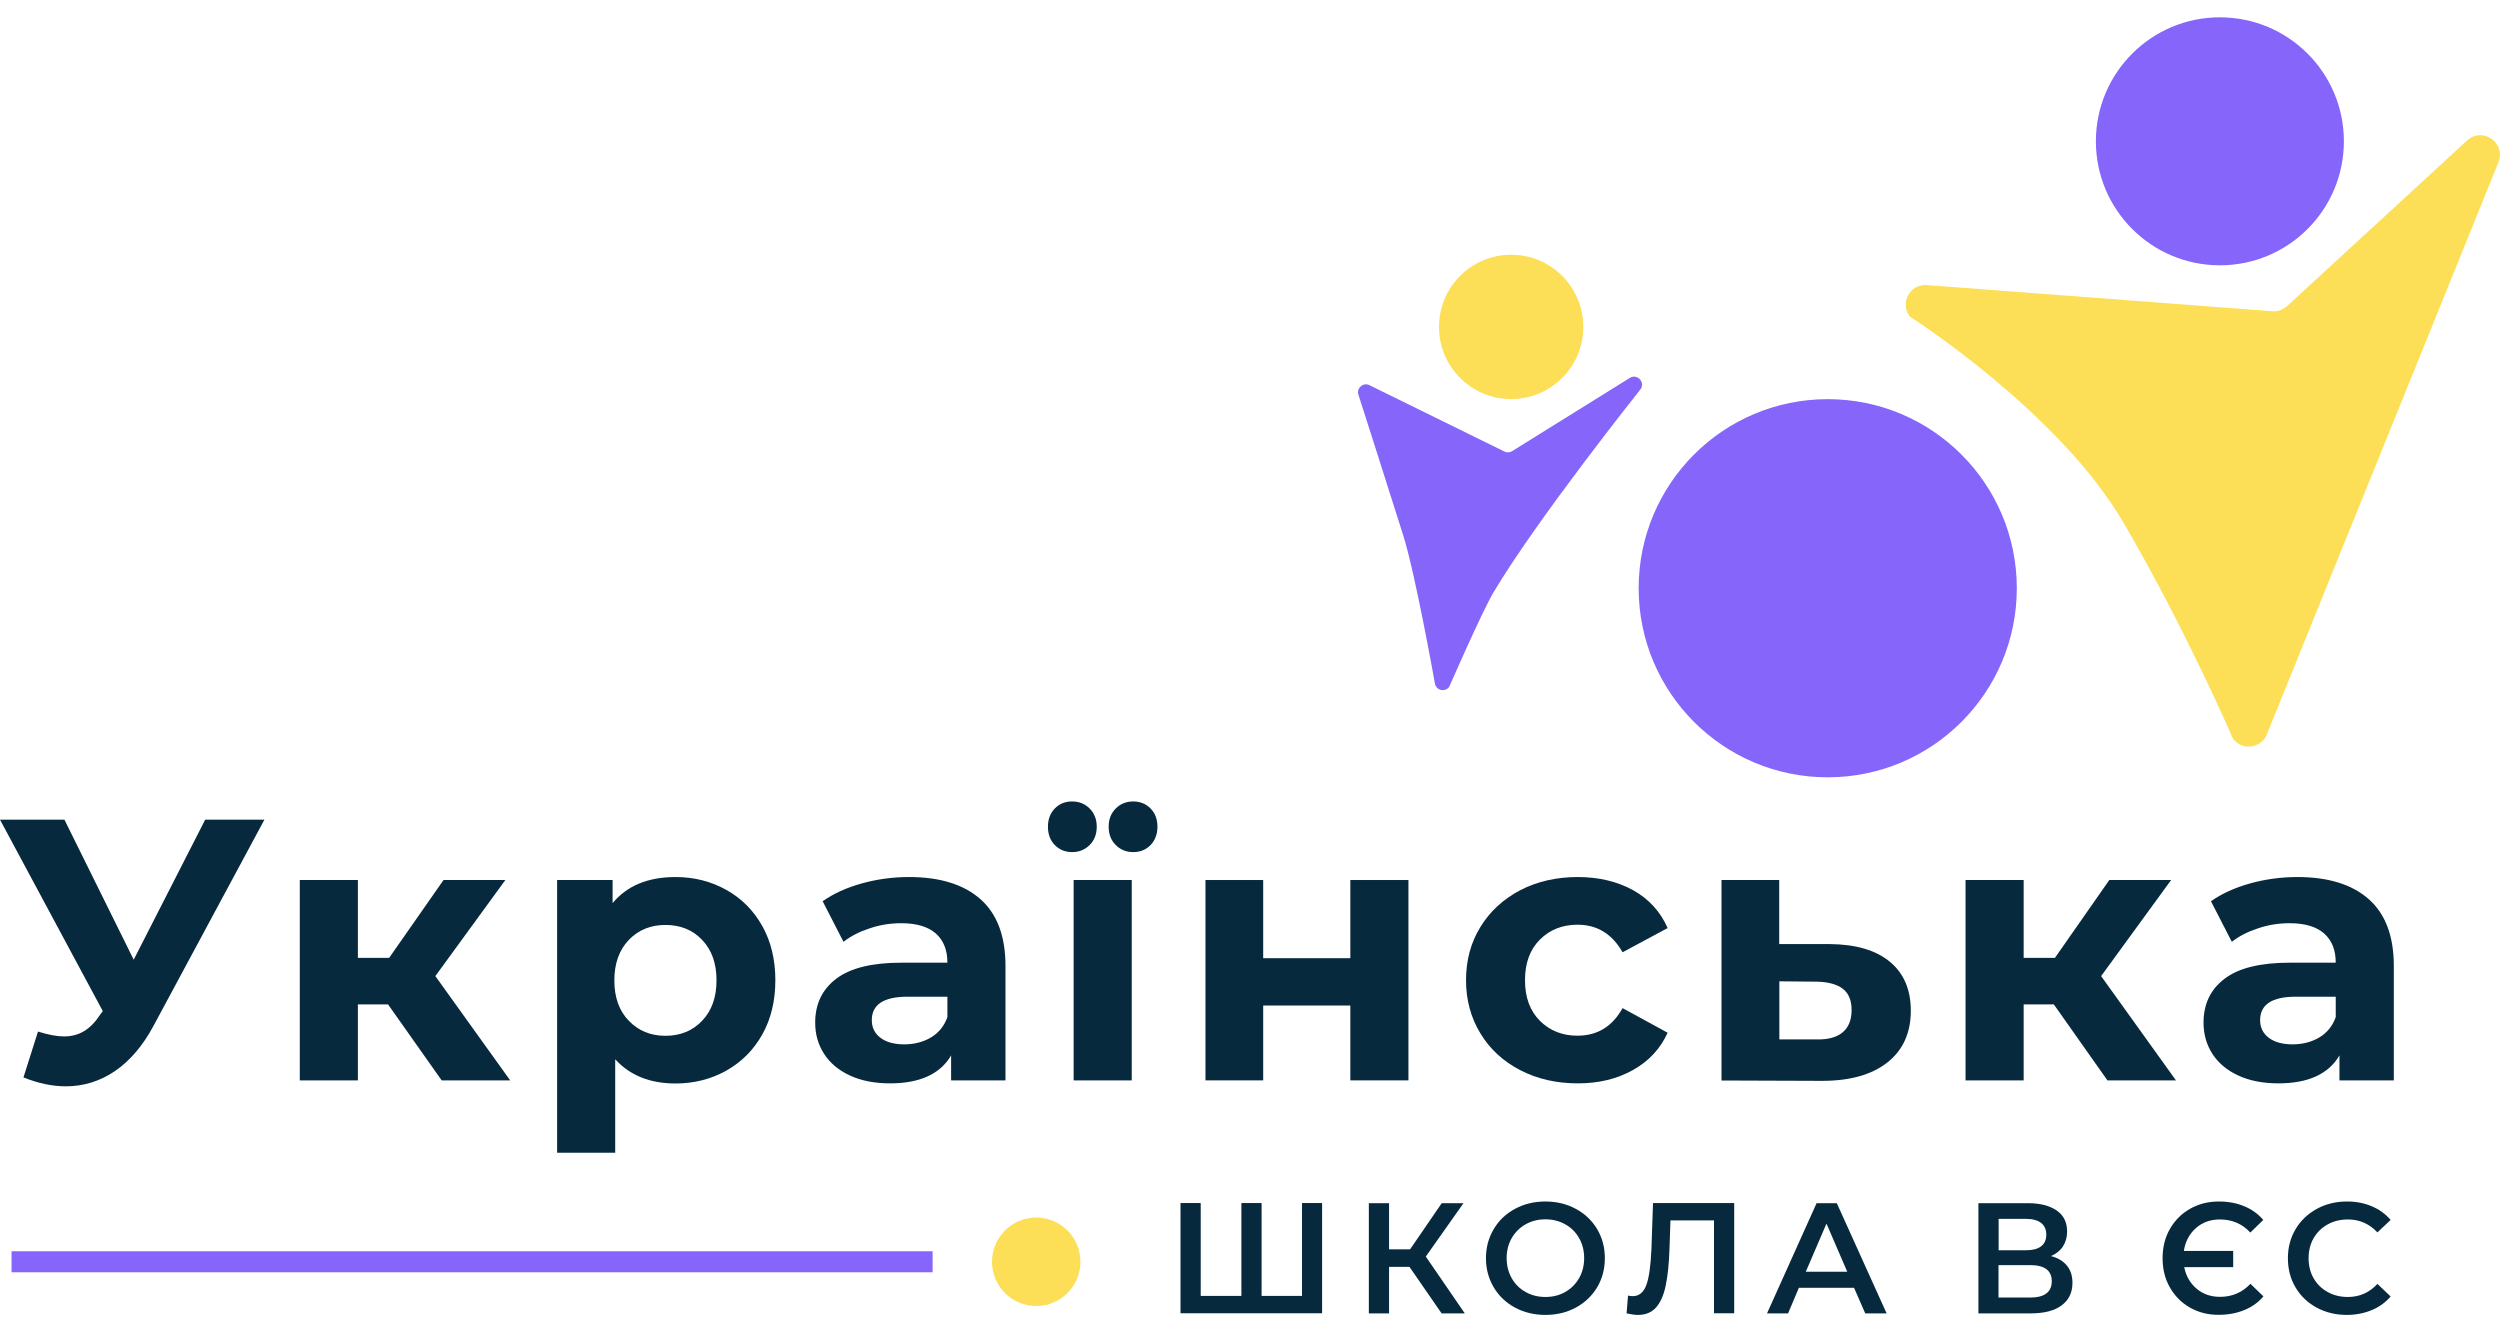
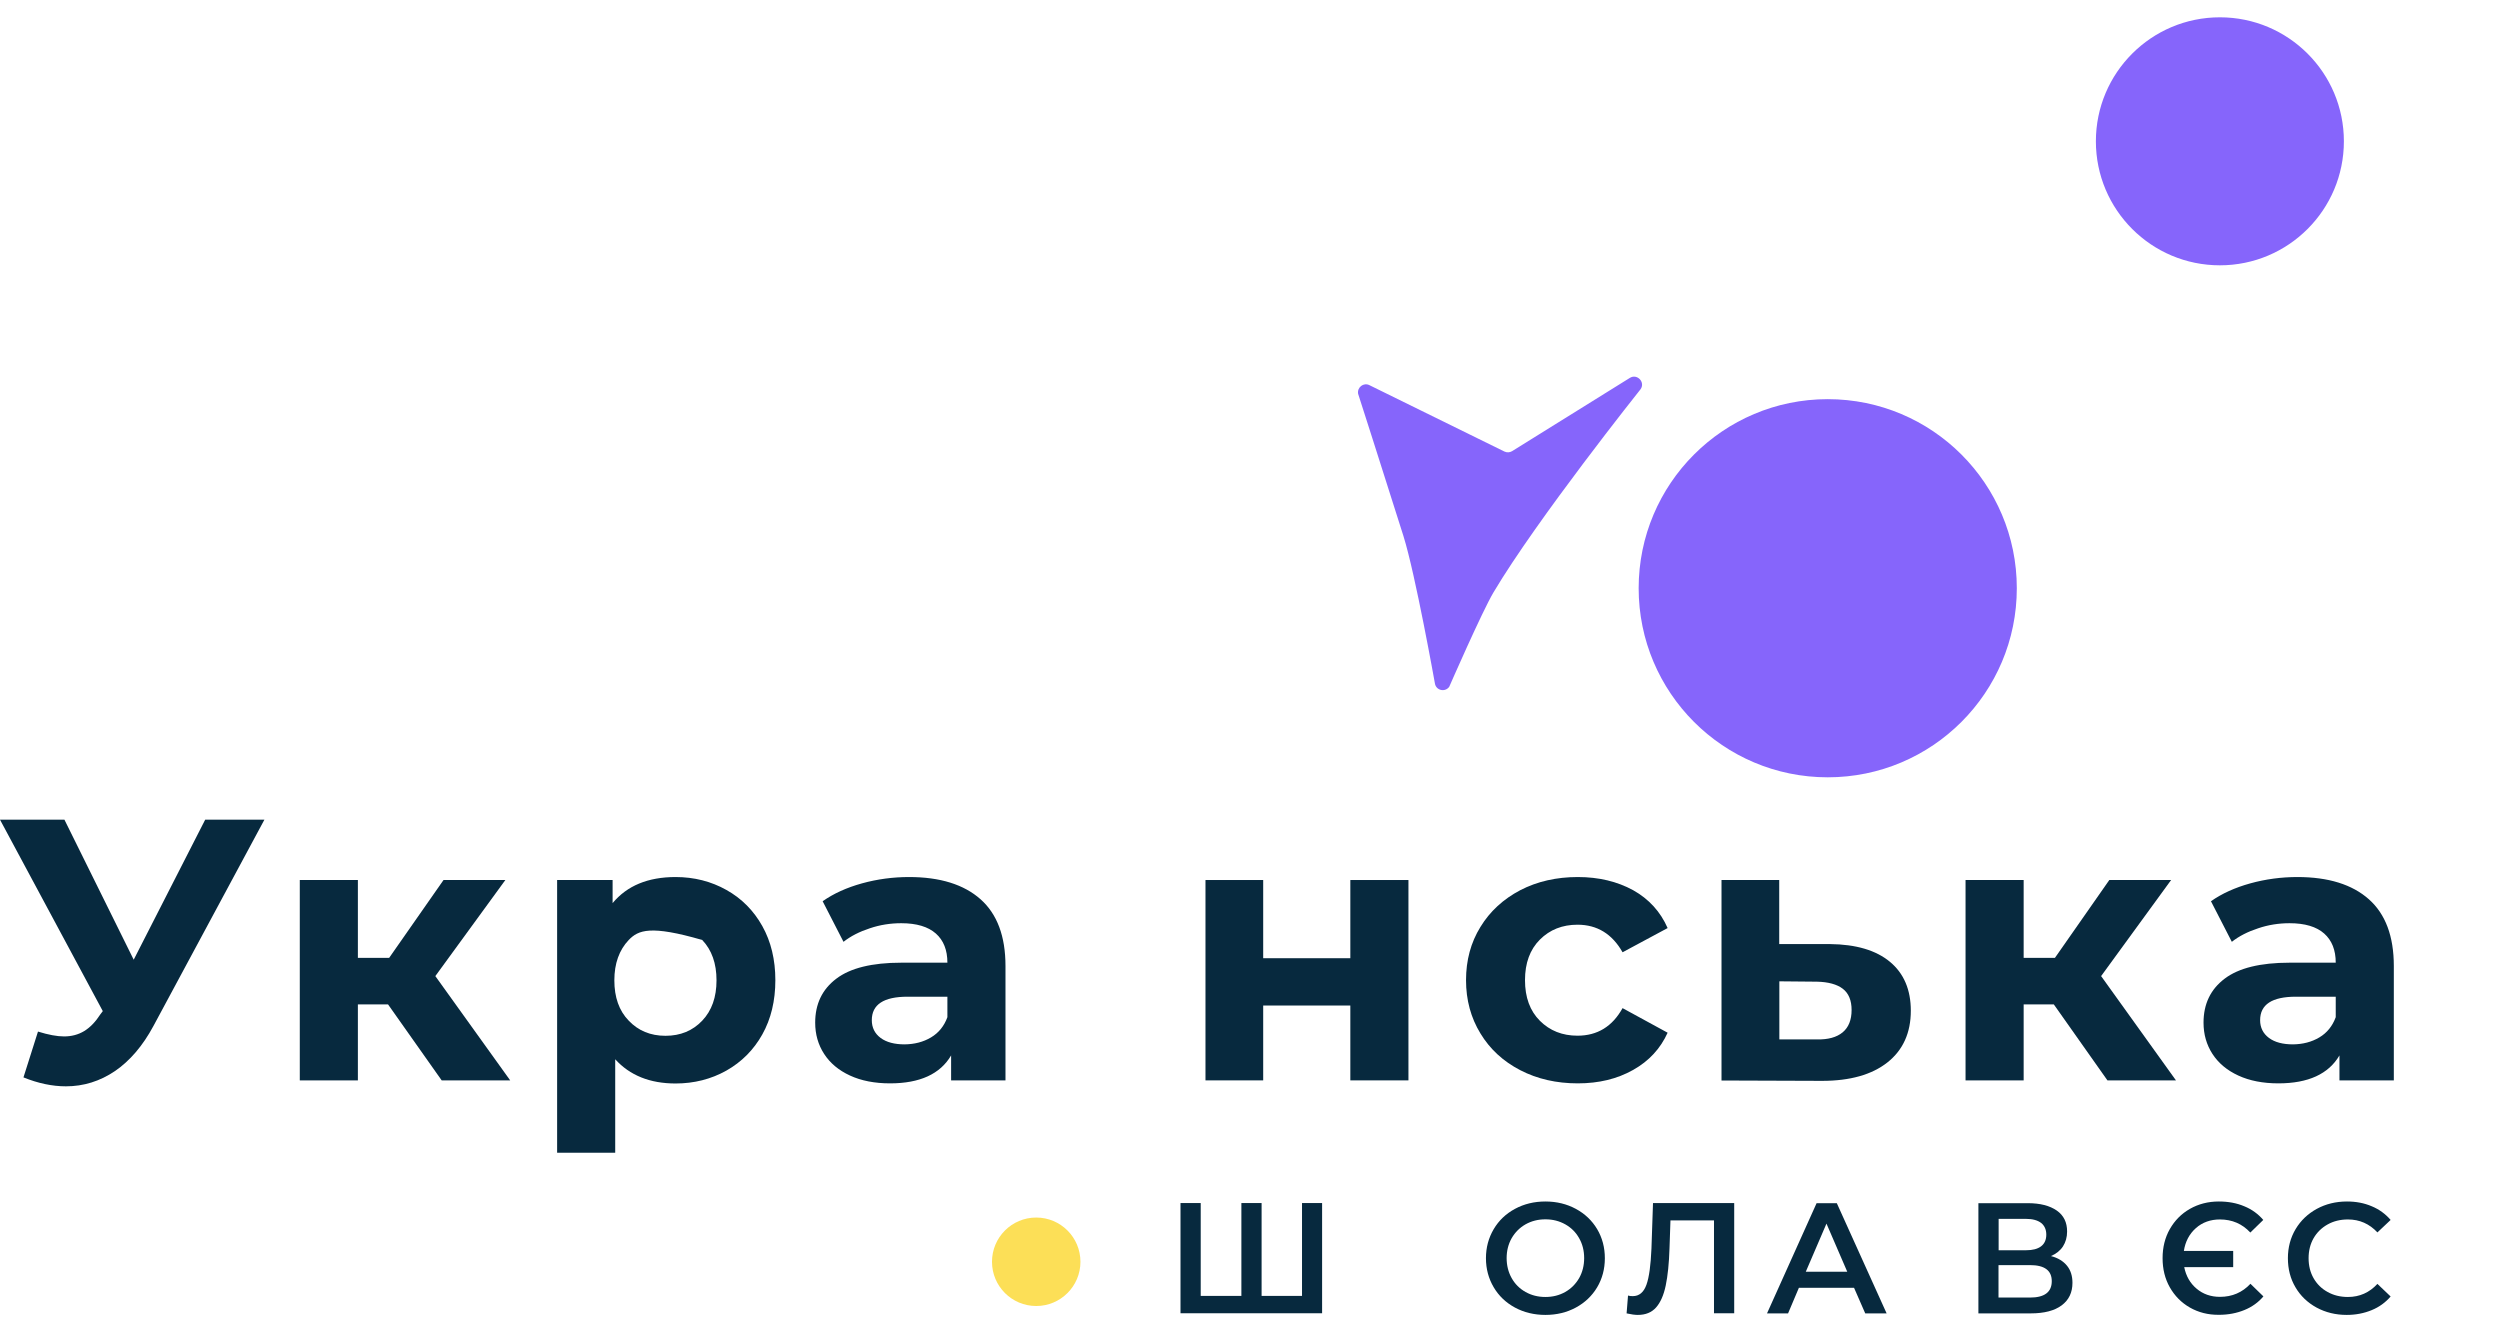
<svg xmlns="http://www.w3.org/2000/svg" width="119" height="63" viewBox="0 0 119 63" fill="none">
  <path d="M12.586 39.017L7.303 48.838C6.795 49.783 6.181 50.498 5.472 50.983C4.757 51.467 3.977 51.709 3.138 51.709C2.488 51.709 1.814 51.567 1.117 51.284L1.808 49.103C2.304 49.257 2.718 49.334 3.049 49.334C3.403 49.334 3.723 49.251 4.006 49.08C4.29 48.908 4.55 48.637 4.786 48.27L4.893 48.129L0 39.017H3.067L6.364 45.682L9.767 39.017H12.586Z" fill="#07293E" />
  <path d="M18.471 47.81H17.035V51.426H14.27V41.889H17.035V45.594H18.524L21.112 41.889H24.055L20.722 46.462L24.285 51.426H21.024L18.471 47.81Z" fill="#07293E" />
-   <path d="M34.578 42.362C35.305 42.769 35.873 43.343 36.286 44.081C36.7 44.82 36.907 45.682 36.907 46.657C36.907 47.638 36.7 48.501 36.286 49.239C35.873 49.978 35.299 50.551 34.578 50.959C33.852 51.367 33.042 51.574 32.156 51.574C30.939 51.574 29.981 51.189 29.284 50.421V54.871H26.519V41.889H29.16V42.988C29.846 42.161 30.844 41.747 32.156 41.747C33.042 41.747 33.852 41.954 34.578 42.362ZM33.426 48.584C33.881 48.105 34.106 47.467 34.106 46.663C34.106 45.86 33.881 45.221 33.426 44.743C32.971 44.264 32.392 44.028 31.677 44.028C30.962 44.028 30.383 44.27 29.928 44.743C29.473 45.221 29.243 45.865 29.243 46.663C29.243 47.467 29.467 48.111 29.928 48.584C30.383 49.062 30.962 49.304 31.677 49.304C32.392 49.304 32.971 49.062 33.426 48.584Z" fill="#07293E" />
+   <path d="M34.578 42.362C35.305 42.769 35.873 43.343 36.286 44.081C36.7 44.82 36.907 45.682 36.907 46.657C36.907 47.638 36.7 48.501 36.286 49.239C35.873 49.978 35.299 50.551 34.578 50.959C33.852 51.367 33.042 51.574 32.156 51.574C30.939 51.574 29.981 51.189 29.284 50.421V54.871H26.519V41.889H29.16V42.988C29.846 42.161 30.844 41.747 32.156 41.747C33.042 41.747 33.852 41.954 34.578 42.362ZM33.426 48.584C33.881 48.105 34.106 47.467 34.106 46.663C34.106 45.86 33.881 45.221 33.426 44.743C30.962 44.028 30.383 44.27 29.928 44.743C29.473 45.221 29.243 45.865 29.243 46.663C29.243 47.467 29.467 48.111 29.928 48.584C30.383 49.062 30.962 49.304 31.677 49.304C32.392 49.304 32.971 49.062 33.426 48.584Z" fill="#07293E" />
  <path d="M46.674 42.805C47.466 43.508 47.861 44.566 47.861 45.984V51.426H45.273V50.238C44.754 51.124 43.784 51.568 42.366 51.568C41.634 51.568 40.995 51.444 40.458 51.195C39.92 50.947 39.512 50.604 39.229 50.167C38.945 49.73 38.803 49.234 38.803 48.678C38.803 47.792 39.134 47.095 39.808 46.586C40.475 46.078 41.51 45.824 42.898 45.824H45.096C45.096 45.221 44.913 44.761 44.547 44.436C44.18 44.111 43.631 43.945 42.898 43.945C42.39 43.945 41.888 44.022 41.403 44.187C40.913 44.347 40.493 44.56 40.151 44.831L39.158 42.899C39.678 42.533 40.304 42.249 41.031 42.048C41.758 41.847 42.508 41.747 43.27 41.747C44.748 41.747 45.882 42.102 46.674 42.805ZM44.316 49.381C44.683 49.163 44.943 48.838 45.096 48.418V47.443H43.2C42.065 47.443 41.498 47.815 41.498 48.56C41.498 48.914 41.639 49.198 41.917 49.405C42.195 49.612 42.579 49.712 43.063 49.712C43.53 49.706 43.95 49.6 44.316 49.381Z" fill="#07293E" />
-   <path d="M50.207 40.223C49.989 39.998 49.882 39.709 49.882 39.354C49.882 39 49.989 38.71 50.207 38.486C50.426 38.261 50.698 38.149 51.035 38.149C51.365 38.149 51.643 38.261 51.868 38.486C52.092 38.71 52.205 39 52.205 39.354C52.205 39.709 52.092 39.998 51.868 40.223C51.643 40.447 51.365 40.56 51.035 40.56C50.704 40.56 50.426 40.447 50.207 40.223ZM51.105 41.889H53.871V51.426H51.105V41.889ZM53.109 40.223C52.884 39.998 52.772 39.709 52.772 39.354C52.772 39 52.884 38.71 53.109 38.486C53.333 38.261 53.611 38.149 53.942 38.149C54.273 38.149 54.544 38.261 54.769 38.486C54.988 38.71 55.094 39 55.094 39.354C55.094 39.709 54.982 39.998 54.769 40.223C54.55 40.447 54.273 40.56 53.942 40.56C53.611 40.56 53.333 40.447 53.109 40.223Z" fill="#07293E" />
  <path d="M57.381 41.889H60.128V45.611H64.276V41.889H67.042V51.426H64.276V47.863H60.128V51.426H57.381V41.889Z" fill="#07293E" />
  <path d="M72.365 50.941C71.556 50.522 70.924 49.943 70.469 49.192C70.014 48.448 69.783 47.603 69.783 46.657C69.783 45.712 70.008 44.867 70.469 44.122C70.924 43.378 71.556 42.799 72.365 42.373C73.175 41.954 74.091 41.747 75.101 41.747C76.106 41.747 76.98 41.96 77.737 42.373C78.487 42.793 79.037 43.396 79.379 44.176L77.234 45.328C76.738 44.453 76.023 44.016 75.09 44.016C74.369 44.016 73.772 44.252 73.299 44.725C72.826 45.198 72.59 45.842 72.59 46.657C72.59 47.473 72.826 48.117 73.299 48.59C73.772 49.062 74.369 49.299 75.09 49.299C76.035 49.299 76.75 48.861 77.234 47.987L79.379 49.157C79.037 49.913 78.493 50.504 77.737 50.929C76.98 51.355 76.112 51.568 75.101 51.568C74.091 51.568 73.175 51.361 72.365 50.941Z" fill="#07293E" />
  <path d="M89.962 45.783C90.624 46.332 90.955 47.112 90.955 48.111C90.955 49.163 90.582 49.984 89.844 50.569C89.105 51.154 88.065 51.449 86.73 51.449L81.944 51.432V41.889H84.691V44.938H87.102C88.349 44.95 89.3 45.233 89.962 45.783ZM87.711 49.139C87.994 48.903 88.136 48.548 88.136 48.075C88.136 47.615 87.994 47.278 87.717 47.065C87.439 46.852 87.025 46.74 86.488 46.728L84.697 46.711V49.476H86.488C87.019 49.488 87.427 49.375 87.711 49.139Z" fill="#07293E" />
  <path d="M97.762 47.81H96.326V51.426H93.56V41.889H96.326V45.594H97.815L100.403 41.889H103.345L100.013 46.462L103.576 51.426H100.314L97.762 47.81Z" fill="#07293E" />
  <path d="M112.758 42.805C113.55 43.508 113.946 44.566 113.946 45.984V51.426H111.358V50.238C110.838 51.124 109.869 51.568 108.451 51.568C107.718 51.568 107.08 51.444 106.542 51.195C106.004 50.947 105.597 50.604 105.313 50.167C105.03 49.73 104.888 49.234 104.888 48.678C104.888 47.792 105.219 47.095 105.892 46.586C106.56 46.078 107.594 45.824 108.983 45.824H111.181C111.181 45.221 110.997 44.761 110.631 44.436C110.265 44.111 109.715 43.945 108.983 43.945C108.474 43.945 107.972 44.022 107.488 44.187C106.997 44.347 106.578 44.56 106.235 44.831L105.242 42.899C105.762 42.533 106.389 42.249 107.115 42.048C107.842 41.847 108.593 41.747 109.355 41.747C110.832 41.747 111.966 42.102 112.758 42.805ZM110.401 49.381C110.767 49.163 111.027 48.838 111.181 48.418V47.443H109.284C108.149 47.443 107.582 47.815 107.582 48.56C107.582 48.914 107.724 49.198 108.002 49.405C108.279 49.612 108.663 49.712 109.148 49.712C109.615 49.706 110.034 49.6 110.401 49.381Z" fill="#07293E" />
  <path d="M62.932 57.265V62.511H56.192V57.265H57.154V61.685H59.09V57.265H60.052V61.685H61.976V57.265H62.932Z" fill="#07293E" />
-   <path d="M67.092 60.304H66.119V62.517H65.157V57.271H66.119V59.467H67.121L68.626 57.271H69.662L67.868 59.812L69.724 62.517H68.62L67.092 60.304Z" fill="#07293E" />
  <path d="M72.112 62.24C71.682 62.008 71.342 61.685 71.099 61.272C70.856 60.859 70.731 60.4 70.731 59.891C70.731 59.382 70.856 58.923 71.099 58.51C71.342 58.097 71.682 57.774 72.112 57.542C72.542 57.31 73.023 57.191 73.561 57.191C74.099 57.191 74.58 57.31 75.01 57.542C75.44 57.774 75.779 58.097 76.023 58.504C76.266 58.912 76.391 59.376 76.391 59.891C76.391 60.406 76.266 60.87 76.023 61.278C75.779 61.685 75.44 62.008 75.01 62.24C74.58 62.472 74.099 62.59 73.561 62.59C73.029 62.59 72.542 62.472 72.112 62.24ZM74.506 61.498C74.783 61.34 75.004 61.119 75.168 60.836C75.327 60.553 75.406 60.236 75.406 59.885C75.406 59.534 75.327 59.218 75.168 58.94C75.01 58.657 74.789 58.437 74.506 58.278C74.223 58.12 73.912 58.04 73.561 58.04C73.21 58.04 72.899 58.12 72.616 58.278C72.338 58.437 72.118 58.657 71.954 58.94C71.795 59.223 71.716 59.54 71.716 59.885C71.716 60.23 71.795 60.553 71.954 60.836C72.112 61.119 72.333 61.34 72.616 61.498C72.899 61.657 73.21 61.736 73.561 61.736C73.912 61.736 74.223 61.657 74.506 61.498Z" fill="#07293E" />
  <path d="M82.548 57.265V62.511H81.586V58.091H79.514L79.469 59.404C79.447 60.14 79.384 60.734 79.288 61.193C79.192 61.651 79.039 61.996 78.83 62.234C78.62 62.471 78.332 62.59 77.958 62.59C77.828 62.59 77.653 62.568 77.426 62.517L77.494 61.668C77.556 61.691 77.636 61.696 77.721 61.696C78.026 61.696 78.241 61.515 78.371 61.153C78.501 60.791 78.575 60.219 78.609 59.438L78.683 57.265H82.548Z" fill="#07293E" />
  <path d="M88.253 61.3H85.627L85.112 62.517H84.11L86.47 57.271H87.432L89.803 62.517H88.785L88.253 61.3ZM87.93 60.536L86.94 58.244L85.955 60.536H87.93Z" fill="#07293E" />
  <path d="M98.389 60.248C98.564 60.463 98.649 60.734 98.649 61.063C98.649 61.521 98.479 61.877 98.14 62.132C97.8 62.387 97.308 62.517 96.663 62.517H94.172V57.271H96.521C97.11 57.271 97.568 57.39 97.902 57.622C98.236 57.854 98.394 58.188 98.394 58.618C98.394 58.895 98.326 59.127 98.196 59.331C98.066 59.529 97.874 59.682 97.625 59.789C97.959 59.874 98.213 60.032 98.389 60.248ZM95.135 59.512H96.436C96.753 59.512 96.991 59.45 97.155 59.325C97.319 59.201 97.404 59.014 97.404 58.77C97.404 58.527 97.319 58.34 97.155 58.21C96.991 58.086 96.753 58.018 96.436 58.018H95.135V59.512ZM97.664 60.983C97.664 60.474 97.319 60.219 96.629 60.219H95.129V61.764H96.629C97.319 61.764 97.664 61.504 97.664 60.983Z" fill="#07293E" />
  <path d="M104.24 62.24C103.833 62.008 103.516 61.685 103.284 61.278C103.052 60.87 102.939 60.406 102.939 59.891C102.939 59.376 103.052 58.912 103.284 58.504C103.516 58.097 103.833 57.774 104.24 57.542C104.648 57.31 105.106 57.191 105.616 57.191C106.063 57.191 106.465 57.265 106.827 57.418C107.189 57.565 107.489 57.786 107.732 58.069L107.115 58.669C106.731 58.255 106.25 58.046 105.667 58.046C105.22 58.046 104.835 58.182 104.523 58.459C104.212 58.736 104.02 59.099 103.952 59.546H106.3V60.315H103.969C104.054 60.74 104.252 61.085 104.557 61.34C104.863 61.6 105.236 61.73 105.672 61.73C106.25 61.73 106.736 61.521 107.121 61.108L107.738 61.708C107.5 61.991 107.195 62.211 106.832 62.358C106.47 62.506 106.068 62.585 105.621 62.585C105.106 62.59 104.648 62.472 104.24 62.24Z" fill="#07293E" />
  <path d="M110.268 62.24C109.843 62.008 109.504 61.685 109.266 61.278C109.023 60.87 108.904 60.406 108.904 59.891C108.904 59.376 109.028 58.912 109.272 58.504C109.515 58.097 109.855 57.774 110.279 57.542C110.704 57.31 111.185 57.191 111.717 57.191C112.147 57.191 112.537 57.265 112.894 57.418C113.25 57.565 113.55 57.786 113.794 58.069L113.165 58.663C112.786 58.255 112.316 58.046 111.762 58.046C111.4 58.046 111.077 58.125 110.794 58.284C110.511 58.442 110.285 58.663 110.126 58.94C109.968 59.218 109.889 59.534 109.889 59.891C109.889 60.248 109.968 60.564 110.126 60.842C110.285 61.119 110.505 61.34 110.794 61.498C111.077 61.657 111.4 61.736 111.762 61.736C112.316 61.736 112.786 61.526 113.165 61.113L113.794 61.713C113.55 61.996 113.25 62.217 112.888 62.364C112.531 62.511 112.135 62.59 111.705 62.59C111.173 62.59 110.698 62.472 110.268 62.24Z" fill="#07293E" />
-   <path d="M108.859 14.576L117.433 6.687C118.163 6.013 119.3 6.8 118.927 7.722L107.902 34.956C107.63 35.623 106.736 35.748 106.295 35.171C106.295 35.171 104.048 29.964 101.083 24.887C97.981 19.573 90.907 15.068 90.907 15.068C90.415 14.429 90.913 13.512 91.716 13.569L108.157 14.814C108.417 14.836 108.672 14.746 108.859 14.576Z" fill="#FCDF57" />
  <path d="M105.667 12.629C108.927 12.629 111.569 9.986 111.569 6.726C111.569 3.466 108.927 0.824 105.667 0.824C102.407 0.824 99.764 3.466 99.764 6.726C99.764 9.986 102.407 12.629 105.667 12.629Z" fill="#8665FB" />
-   <path d="M71.931 18.996C73.828 18.996 75.366 17.458 75.366 15.561C75.366 13.664 73.828 12.126 71.931 12.126C70.034 12.126 68.496 13.664 68.496 15.561C68.496 17.458 70.034 18.996 71.931 18.996Z" fill="#FCDF57" />
  <path d="M65.185 18.334L71.608 21.492C71.727 21.549 71.863 21.543 71.976 21.475L77.579 17.989C77.93 17.768 78.332 18.198 78.088 18.532C78.088 18.532 73.165 24.707 71.093 28.193C70.544 29.115 68.983 32.692 68.983 32.692C68.784 32.964 68.36 32.867 68.303 32.539C68.303 32.539 67.375 27.338 66.804 25.516C65.762 22.216 64.647 18.747 64.647 18.747C64.591 18.436 64.908 18.193 65.185 18.334Z" fill="#8665FB" />
  <path d="M87 37C91.971 37 96 32.971 96 28C96 23.029 91.971 19 87 19C82.029 19 78 23.029 78 28C78 32.971 82.029 37 87 37Z" fill="#8665FB" />
-   <path d="M0.549 60.06H44.392" stroke="#8665FB" stroke-miterlimit="10" />
  <path d="M49.324 62.166C50.487 62.166 51.429 61.223 51.429 60.061C51.429 58.898 50.487 57.955 49.324 57.955C48.161 57.955 47.219 58.898 47.219 60.061C47.219 61.223 48.161 62.166 49.324 62.166Z" fill="#FCDF57" />
</svg>